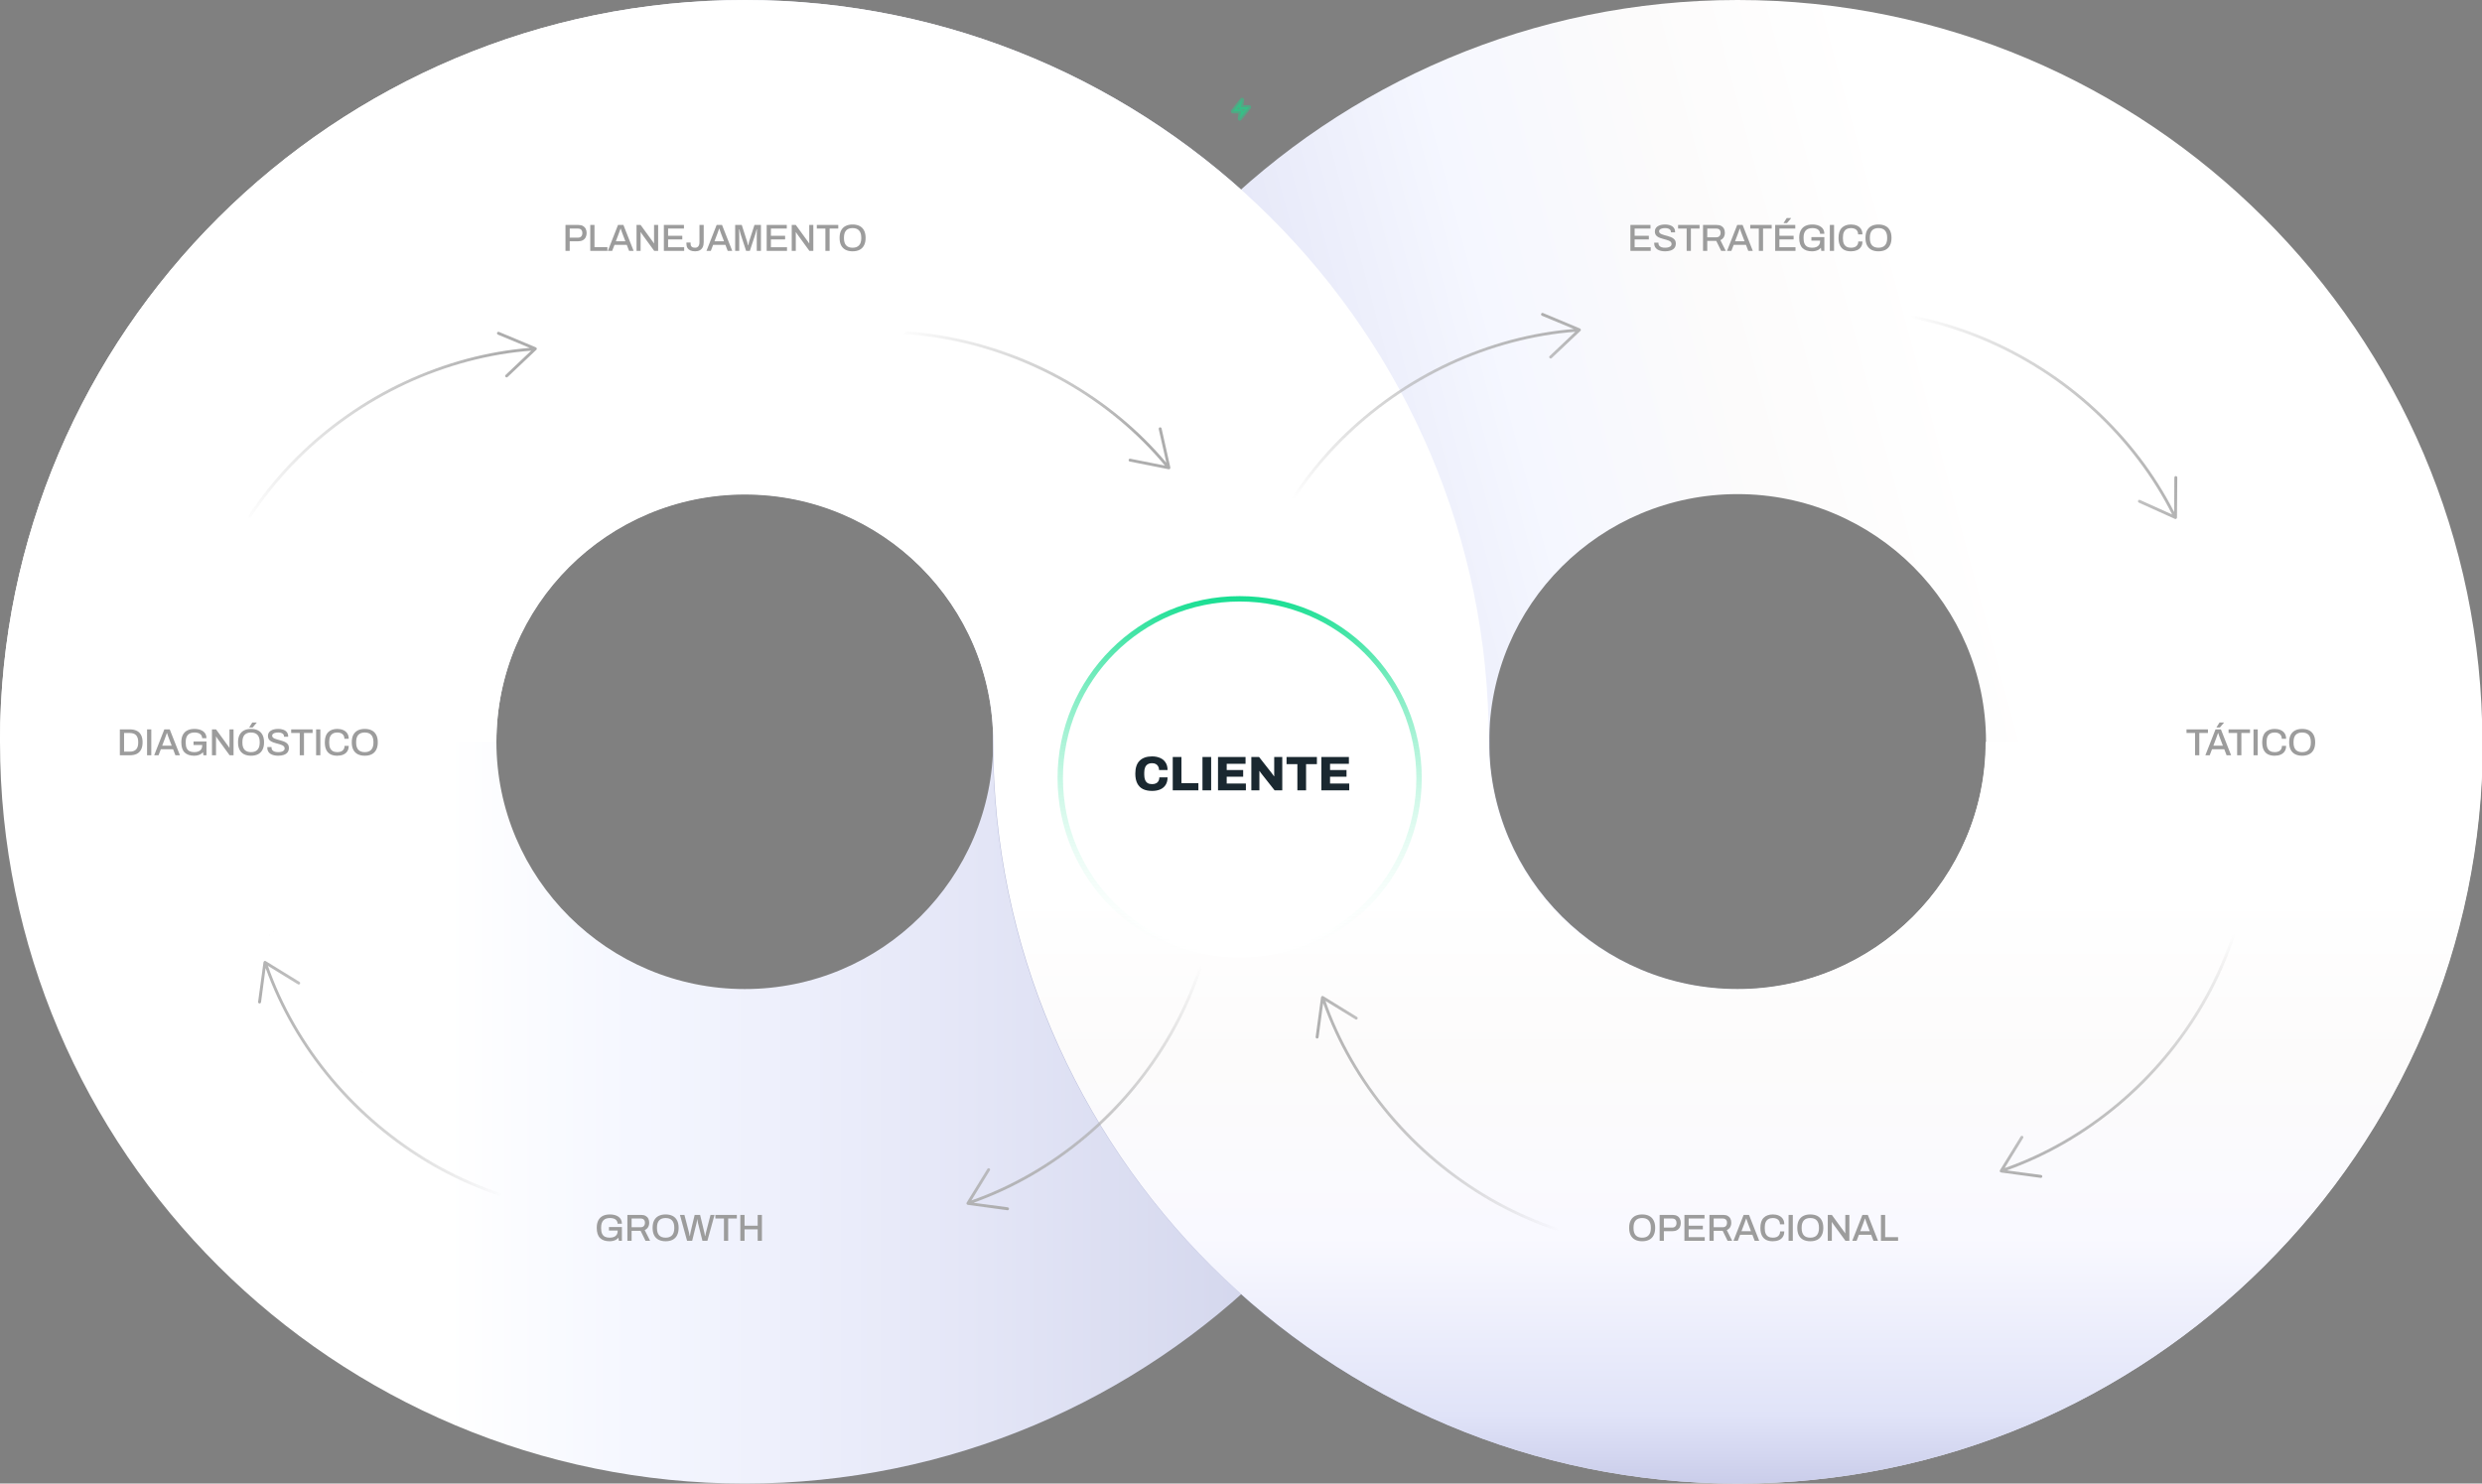
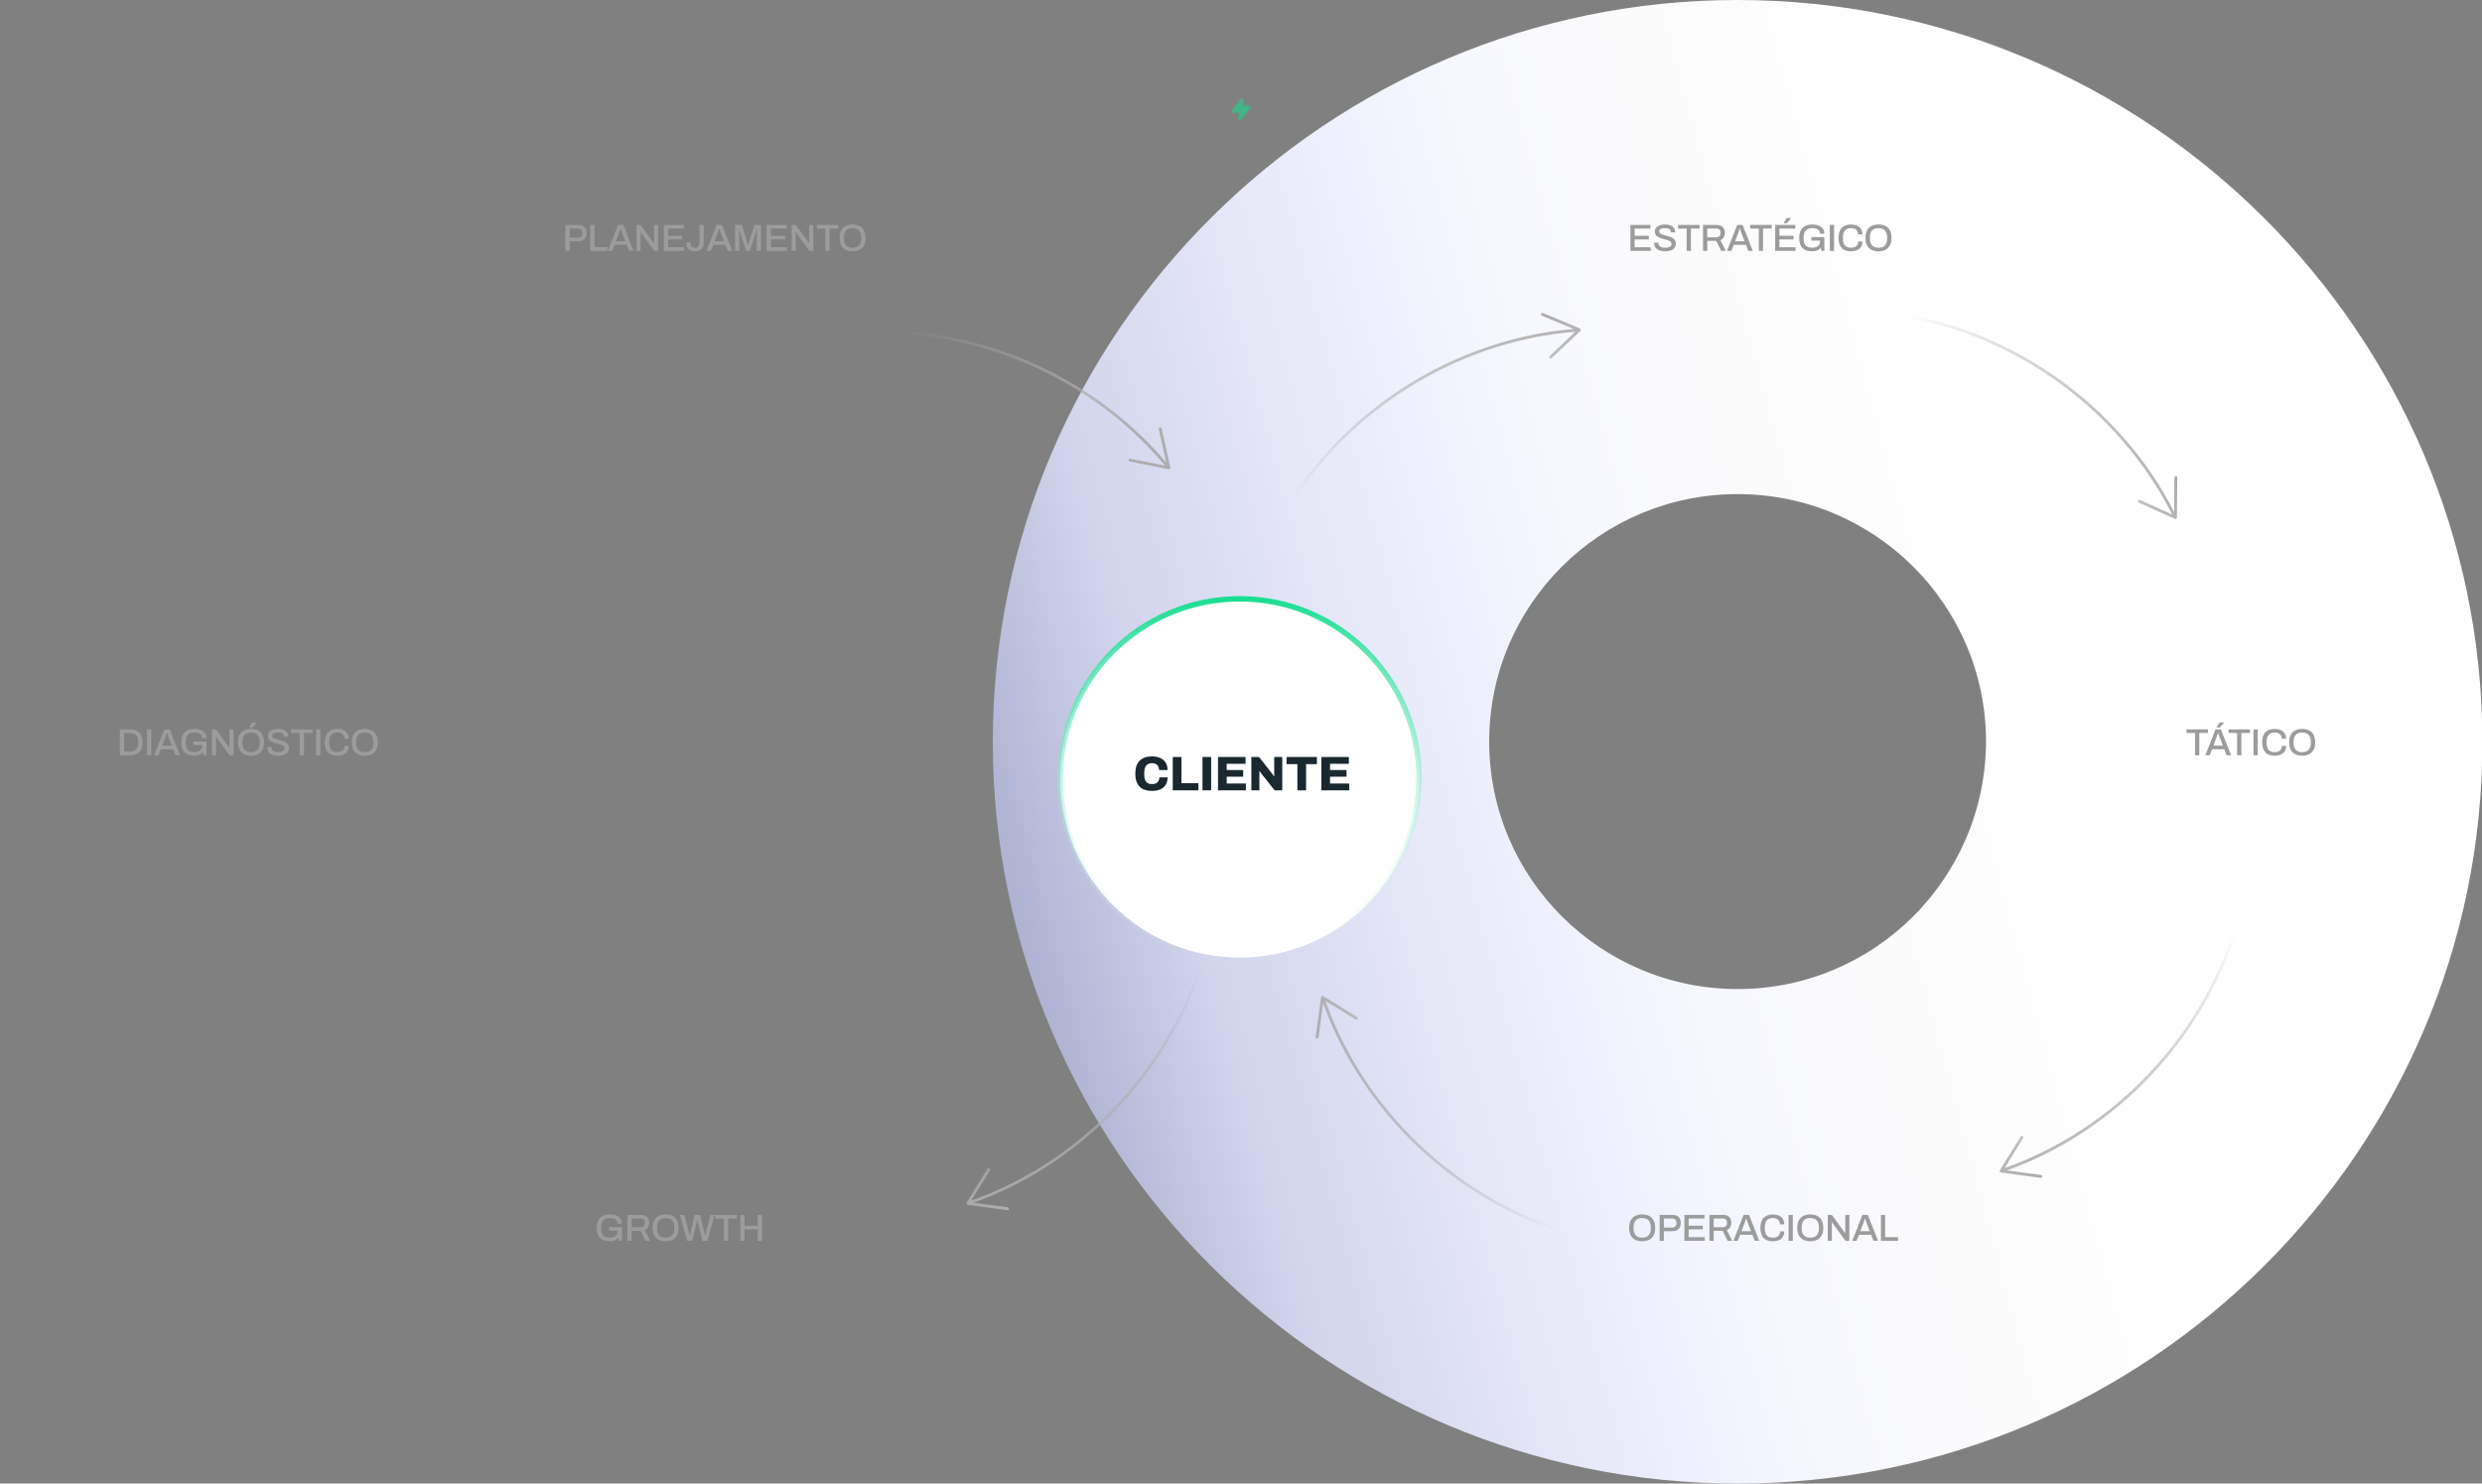
<svg xmlns="http://www.w3.org/2000/svg" width="920" height="550" viewBox="0 0 920 550" fill="none">
  <rect x="0" y="0" width="920" height="550" fill="#808080" stroke="none" />
  <g clip-path="url(#clip0_2602_280)">
-     <path d="M276.076 0C123.878 0 0 123.429 0 275.075C0 426.722 123.878 550 276.076 550C428.273 550 552.151 426.571 552.151 275.075C552 123.429 428.122 0 276.076 0ZM276.076 366.667C225.343 366.667 184 325.624 184 274.925C184 224.376 225.192 183.182 276.076 183.182C326.96 183.182 368.151 224.225 368.151 274.925C368.151 325.624 326.808 366.667 276.076 366.667Z" fill="url(#paint0_linear_2602_280)" />
    <path d="M644.076 0C491.878 0 368 123.429 368 275.075C368 426.722 491.878 550 644.076 550C796.273 550 920.151 426.571 920.151 275.075C920 123.429 796.122 0 644.076 0ZM644.076 366.667C593.343 366.667 552 325.624 552 274.925C552 224.225 593.192 183.182 644.076 183.182C694.96 183.182 736.151 224.376 736.151 274.925C736 325.624 694.808 366.667 644.076 366.667Z" fill="url(#paint1_linear_2602_280)" />
-     <path d="M736 275.075C736 325.624 694.808 366.818 643.924 366.818C593.04 366.818 551.849 325.775 551.849 275.075C552 123.429 428.122 0 276.076 0C124.03 0 0 123.429 0 275.075H184C184 224.527 225.192 183.333 276.076 183.333C326.96 183.333 368.151 224.376 368.151 275.075C368.151 426.722 492.03 550 644.227 550C796.425 550 920.303 426.571 920.303 275.075H736Z" fill="url(#paint2_linear_2602_280)" />
    <path d="M209.607 93V83.396H214.395C215.076 83.396 215.641 83.522 216.089 83.774C216.537 84.026 216.873 84.376 217.097 84.824C217.33 85.263 217.447 85.785 217.447 86.392C217.447 86.999 217.326 87.535 217.083 88.002C216.84 88.459 216.486 88.814 216.019 89.066C215.562 89.318 215.002 89.444 214.339 89.444H211.175V93H209.607ZM211.175 88.1H214.269C214.764 88.1 215.151 87.951 215.431 87.652C215.72 87.353 215.865 86.938 215.865 86.406C215.865 86.051 215.804 85.753 215.683 85.51C215.562 85.258 215.384 85.067 215.151 84.936C214.918 84.805 214.624 84.74 214.269 84.74H211.175V88.1ZM218.791 93V83.396H220.359V91.642H225.147V93H218.791ZM225.311 93L229.077 83.396H231.079L234.859 93H233.179L232.325 90.774H227.775L226.921 93H225.311ZM228.279 89.444H231.807L230.729 86.63C230.701 86.546 230.659 86.429 230.603 86.28C230.547 86.131 230.487 85.967 230.421 85.79C230.365 85.613 230.305 85.435 230.239 85.258C230.183 85.071 230.132 84.903 230.085 84.754H230.001C229.945 84.931 229.875 85.141 229.791 85.384C229.707 85.627 229.623 85.86 229.539 86.084C229.465 86.308 229.399 86.49 229.343 86.63L228.279 89.444ZM235.942 93V83.396H237.454L241.836 89.416C241.892 89.472 241.953 89.551 242.018 89.654C242.093 89.757 242.163 89.859 242.228 89.962C242.293 90.065 242.34 90.149 242.368 90.214H242.438C242.438 90.074 242.438 89.939 242.438 89.808C242.438 89.677 242.438 89.547 242.438 89.416V83.396H243.95V93H242.494L238.056 86.91C237.981 86.798 237.888 86.658 237.776 86.49C237.664 86.313 237.58 86.177 237.524 86.084H237.454C237.454 86.215 237.454 86.35 237.454 86.49C237.454 86.621 237.454 86.761 237.454 86.91V93H235.942ZM246.069 93V83.396H253.517V84.74H247.637V87.414H252.901V88.758H247.637V91.656H253.601V93H246.069ZM257.637 93.168C256.956 93.168 256.377 93.061 255.901 92.846C255.425 92.631 255.061 92.319 254.809 91.908C254.557 91.497 254.431 90.984 254.431 90.368V89.906H255.985V90.41C255.985 90.867 256.125 91.222 256.405 91.474C256.685 91.717 257.096 91.838 257.637 91.838C258.169 91.838 258.575 91.661 258.855 91.306C259.135 90.951 259.275 90.443 259.275 89.78V83.396H260.843V89.752C260.843 90.508 260.717 91.143 260.465 91.656C260.213 92.16 259.849 92.538 259.373 92.79C258.897 93.042 258.319 93.168 257.637 93.168ZM261.869 93L265.635 83.396H267.637L271.417 93H269.737L268.883 90.774H264.333L263.479 93H261.869ZM264.837 89.444H268.365L267.287 86.63C267.259 86.546 267.217 86.429 267.161 86.28C267.105 86.131 267.045 85.967 266.979 85.79C266.923 85.613 266.863 85.435 266.797 85.258C266.741 85.071 266.69 84.903 266.643 84.754H266.559C266.503 84.931 266.433 85.141 266.349 85.384C266.265 85.627 266.181 85.86 266.097 86.084C266.023 86.308 265.957 86.49 265.901 86.63L264.837 89.444ZM272.5 93V83.396H274.95L276.812 89.22C276.868 89.388 276.924 89.579 276.98 89.794C277.036 90.009 277.087 90.214 277.134 90.41C277.19 90.606 277.232 90.779 277.26 90.928H277.372C277.39 90.788 277.423 90.62 277.47 90.424C277.516 90.228 277.563 90.023 277.61 89.808C277.666 89.593 277.722 89.393 277.778 89.206L279.654 83.396H282.062V93H280.508V87.736C280.508 87.381 280.512 87.013 280.522 86.63C280.531 86.247 280.54 85.907 280.55 85.608C280.559 85.309 280.564 85.118 280.564 85.034H280.452C280.433 85.137 280.386 85.314 280.312 85.566C280.246 85.809 280.176 86.07 280.102 86.35C280.027 86.63 279.957 86.873 279.892 87.078L277.946 93H276.56L274.614 87.092C274.558 86.915 274.497 86.705 274.432 86.462C274.366 86.219 274.301 85.972 274.236 85.72C274.17 85.468 274.114 85.239 274.068 85.034H273.956C273.965 85.258 273.97 85.533 273.97 85.86C273.979 86.187 273.988 86.518 273.998 86.854C274.007 87.181 274.012 87.475 274.012 87.736V93H272.5ZM284.186 93V83.396H291.634V84.74H285.754V87.414H291.018V88.758H285.754V91.656H291.718V93H284.186ZM293.465 93V83.396H294.977L299.359 89.416C299.415 89.472 299.476 89.551 299.541 89.654C299.616 89.757 299.686 89.859 299.751 89.962C299.816 90.065 299.863 90.149 299.891 90.214H299.961C299.961 90.074 299.961 89.939 299.961 89.808C299.961 89.677 299.961 89.547 299.961 89.416V83.396H301.473V93H300.017L295.579 86.91C295.504 86.798 295.411 86.658 295.299 86.49C295.187 86.313 295.103 86.177 295.047 86.084H294.977C294.977 86.215 294.977 86.35 294.977 86.49C294.977 86.621 294.977 86.761 294.977 86.91V93H293.465ZM305.944 93V84.74H302.766V83.396H310.718V84.74H307.512V93H305.944ZM316.023 93.168C315.034 93.168 314.175 92.986 313.447 92.622C312.728 92.258 312.173 91.707 311.781 90.97C311.398 90.233 311.207 89.309 311.207 88.198C311.207 87.078 311.398 86.154 311.781 85.426C312.173 84.689 312.728 84.138 313.447 83.774C314.175 83.41 315.034 83.228 316.023 83.228C317.031 83.228 317.894 83.41 318.613 83.774C319.332 84.138 319.882 84.689 320.265 85.426C320.657 86.154 320.853 87.078 320.853 88.198C320.853 89.309 320.657 90.233 320.265 90.97C319.882 91.707 319.332 92.258 318.613 92.622C317.894 92.986 317.031 93.168 316.023 93.168ZM316.023 91.838C316.536 91.838 316.989 91.768 317.381 91.628C317.782 91.488 318.118 91.273 318.389 90.984C318.669 90.695 318.879 90.331 319.019 89.892C319.168 89.453 319.243 88.945 319.243 88.366V88.058C319.243 87.461 319.168 86.943 319.019 86.504C318.879 86.065 318.669 85.701 318.389 85.412C318.118 85.123 317.782 84.908 317.381 84.768C316.989 84.628 316.536 84.558 316.023 84.558C315.519 84.558 315.066 84.628 314.665 84.768C314.273 84.908 313.937 85.123 313.657 85.412C313.386 85.701 313.181 86.065 313.041 86.504C312.901 86.943 312.831 87.461 312.831 88.058V88.366C312.831 88.945 312.901 89.453 313.041 89.892C313.181 90.331 313.386 90.695 313.657 90.984C313.937 91.273 314.273 91.488 314.665 91.628C315.066 91.768 315.519 91.838 316.023 91.838Z" fill="#9C9C9C" />
    <path d="M44.425 280V270.396H48.136C49.125 270.396 49.969 270.569 50.669 270.914C51.37 271.25 51.906 271.773 52.279 272.482C52.662 273.182 52.853 274.087 52.853 275.198C52.853 276.299 52.662 277.205 52.279 277.914C51.906 278.623 51.37 279.151 50.669 279.496C49.969 279.832 49.125 280 48.136 280H44.425ZM45.993 278.656H48.121C48.616 278.656 49.055 278.591 49.438 278.46C49.83 278.329 50.156 278.129 50.417 277.858C50.688 277.587 50.889 277.247 51.02 276.836C51.16 276.416 51.23 275.921 51.23 275.352V275.058C51.23 274.479 51.16 273.985 51.02 273.574C50.889 273.154 50.688 272.809 50.417 272.538C50.156 272.267 49.83 272.067 49.438 271.936C49.055 271.805 48.616 271.74 48.121 271.74H45.993V278.656ZM54.512 280V270.396H56.08V280H54.512ZM57.15 280L60.916 270.396H62.917L66.698 280H65.017L64.163 277.774H59.614L58.76 280H57.15ZM60.117 276.444H63.645L62.568 273.63C62.539 273.546 62.498 273.429 62.441 273.28C62.386 273.131 62.325 272.967 62.26 272.79C62.203 272.613 62.143 272.435 62.078 272.258C62.022 272.071 61.97 271.903 61.923 271.754H61.84C61.783 271.931 61.714 272.141 61.63 272.384C61.545 272.627 61.462 272.86 61.377 273.084C61.303 273.308 61.237 273.49 61.181 273.63L60.117 276.444ZM71.942 280.168C70.421 280.168 69.25 279.767 68.428 278.964C67.617 278.161 67.21 276.906 67.21 275.198C67.21 274.078 67.402 273.154 67.784 272.426C68.167 271.689 68.722 271.138 69.451 270.774C70.178 270.41 71.065 270.228 72.111 270.228C72.736 270.228 73.314 270.298 73.847 270.438C74.388 270.578 74.859 270.793 75.26 271.082C75.671 271.362 75.984 271.717 76.198 272.146C76.422 272.575 76.534 273.084 76.534 273.672H74.939C74.939 273.308 74.864 272.995 74.715 272.734C74.575 272.463 74.374 272.239 74.112 272.062C73.861 271.885 73.562 271.759 73.216 271.684C72.88 271.6 72.521 271.558 72.138 271.558C71.606 271.558 71.13 271.628 70.71 271.768C70.3 271.908 69.954 272.123 69.674 272.412C69.394 272.701 69.184 273.065 69.044 273.504C68.904 273.943 68.835 274.461 68.835 275.058V275.352C68.835 276.173 68.951 276.841 69.184 277.354C69.427 277.867 69.782 278.245 70.249 278.488C70.725 278.721 71.303 278.838 71.984 278.838C72.629 278.838 73.17 278.745 73.609 278.558C74.047 278.371 74.383 278.096 74.617 277.732C74.85 277.359 74.966 276.897 74.966 276.346V276.206H71.733V274.904H76.534V280H75.4L75.246 278.852C74.985 279.16 74.686 279.412 74.35 279.608C74.014 279.795 73.646 279.935 73.245 280.028C72.853 280.121 72.418 280.168 71.942 280.168ZM78.563 280V270.396H80.075L84.457 276.416C84.513 276.472 84.574 276.551 84.639 276.654C84.714 276.757 84.784 276.859 84.849 276.962C84.915 277.065 84.961 277.149 84.989 277.214H85.059C85.059 277.074 85.059 276.939 85.059 276.808C85.059 276.677 85.059 276.547 85.059 276.416V270.396H86.571V280H85.115L80.677 273.91C80.603 273.798 80.509 273.658 80.397 273.49C80.285 273.313 80.201 273.177 80.145 273.084H80.075C80.075 273.215 80.075 273.35 80.075 273.49C80.075 273.621 80.075 273.761 80.075 273.91V280H78.563ZM93.045 280.168C92.055 280.168 91.197 279.986 90.469 279.622C89.75 279.258 89.195 278.707 88.803 277.97C88.42 277.233 88.229 276.309 88.229 275.198C88.229 274.078 88.42 273.154 88.803 272.426C89.195 271.689 89.75 271.138 90.469 270.774C91.197 270.41 92.055 270.228 93.045 270.228C94.053 270.228 94.916 270.41 95.635 270.774C96.353 271.138 96.904 271.689 97.287 272.426C97.679 273.154 97.875 274.078 97.875 275.198C97.875 276.309 97.679 277.233 97.287 277.97C96.904 278.707 96.353 279.258 95.635 279.622C94.916 279.986 94.053 280.168 93.045 280.168ZM93.045 278.838C93.558 278.838 94.011 278.768 94.403 278.628C94.804 278.488 95.14 278.273 95.411 277.984C95.691 277.695 95.901 277.331 96.041 276.892C96.19 276.453 96.265 275.945 96.265 275.366V275.058C96.265 274.461 96.19 273.943 96.041 273.504C95.901 273.065 95.691 272.701 95.411 272.412C95.14 272.123 94.804 271.908 94.403 271.768C94.011 271.628 93.558 271.558 93.045 271.558C92.541 271.558 92.088 271.628 91.687 271.768C91.295 271.908 90.959 272.123 90.679 272.412C90.408 272.701 90.203 273.065 90.063 273.504C89.923 273.943 89.853 274.461 89.853 275.058V275.366C89.853 275.945 89.923 276.453 90.063 276.892C90.203 277.331 90.408 277.695 90.679 277.984C90.959 278.273 91.295 278.488 91.687 278.628C92.088 278.768 92.541 278.838 93.045 278.838ZM92.345 269.696L93.521 267.848H95.159L95.173 267.89L93.647 269.696H92.345ZM103.085 280.168C102.562 280.168 102.058 280.112 101.573 280C101.087 279.897 100.658 279.729 100.285 279.496C99.912 279.253 99.618 278.95 99.403 278.586C99.188 278.213 99.081 277.769 99.081 277.256C99.081 277.2 99.081 277.149 99.081 277.102C99.09 277.046 99.095 276.999 99.095 276.962H100.663C100.663 276.99 100.658 277.032 100.649 277.088C100.649 277.144 100.649 277.191 100.649 277.228C100.649 277.573 100.751 277.867 100.957 278.11C101.162 278.353 101.447 278.535 101.811 278.656C102.184 278.777 102.609 278.838 103.085 278.838C103.346 278.838 103.598 278.824 103.841 278.796C104.083 278.759 104.303 278.707 104.499 278.642C104.704 278.567 104.881 278.479 105.031 278.376C105.18 278.264 105.297 278.133 105.381 277.984C105.465 277.835 105.507 277.662 105.507 277.466C105.507 277.167 105.418 276.92 105.241 276.724C105.073 276.528 104.839 276.365 104.541 276.234C104.251 276.103 103.92 275.987 103.547 275.884C103.183 275.781 102.805 275.679 102.413 275.576C102.021 275.473 101.638 275.352 101.265 275.212C100.901 275.072 100.569 274.904 100.271 274.708C99.981 274.503 99.748 274.251 99.571 273.952C99.403 273.644 99.319 273.271 99.319 272.832C99.319 272.412 99.407 272.039 99.585 271.712C99.762 271.385 100.019 271.115 100.355 270.9C100.691 270.676 101.092 270.508 101.559 270.396C102.025 270.284 102.553 270.228 103.141 270.228C103.645 270.228 104.121 270.284 104.569 270.396C105.017 270.499 105.409 270.662 105.745 270.886C106.081 271.11 106.342 271.395 106.529 271.74C106.725 272.085 106.823 272.496 106.823 272.972V273.14H105.269V272.958C105.269 272.659 105.18 272.407 105.003 272.202C104.825 271.997 104.578 271.838 104.261 271.726C103.943 271.614 103.575 271.558 103.155 271.558C102.66 271.558 102.245 271.609 101.909 271.712C101.573 271.805 101.316 271.941 101.139 272.118C100.971 272.286 100.887 272.491 100.887 272.734C100.887 273.005 100.975 273.229 101.153 273.406C101.33 273.574 101.563 273.719 101.853 273.84C102.151 273.961 102.483 274.073 102.847 274.176C103.22 274.269 103.598 274.372 103.981 274.484C104.373 274.587 104.751 274.708 105.115 274.848C105.488 274.988 105.819 275.161 106.109 275.366C106.407 275.571 106.645 275.828 106.823 276.136C107 276.435 107.089 276.803 107.089 277.242C107.089 277.933 106.916 278.497 106.571 278.936C106.225 279.365 105.749 279.678 105.143 279.874C104.545 280.07 103.859 280.168 103.085 280.168ZM111.106 280V271.74H107.928V270.396H115.88V271.74H112.674V280H111.106ZM117.172 280V270.396H118.74V280H117.172ZM125.018 280.168C124.038 280.168 123.202 279.995 122.512 279.65C121.83 279.295 121.308 278.749 120.944 278.012C120.58 277.275 120.398 276.337 120.398 275.198C120.398 273.518 120.804 272.272 121.616 271.46C122.437 270.639 123.576 270.228 125.032 270.228C125.834 270.228 126.553 270.363 127.188 270.634C127.832 270.905 128.336 271.311 128.7 271.852C129.073 272.384 129.26 273.065 129.26 273.896H127.664C127.664 273.383 127.556 272.953 127.342 272.608C127.127 272.263 126.819 272.001 126.418 271.824C126.026 271.647 125.568 271.558 125.046 271.558C124.392 271.558 123.837 271.689 123.38 271.95C122.932 272.202 122.591 272.585 122.358 273.098C122.134 273.611 122.022 274.265 122.022 275.058V275.366C122.022 276.159 122.134 276.813 122.358 277.326C122.591 277.839 122.932 278.222 123.38 278.474C123.828 278.717 124.383 278.838 125.046 278.838C125.587 278.838 126.058 278.754 126.46 278.586C126.861 278.409 127.169 278.147 127.384 277.802C127.608 277.457 127.72 277.027 127.72 276.514H129.26C129.26 277.345 129.073 278.031 128.7 278.572C128.336 279.113 127.832 279.515 127.188 279.776C126.553 280.037 125.83 280.168 125.018 280.168ZM135.204 280.168C134.215 280.168 133.356 279.986 132.628 279.622C131.91 279.258 131.354 278.707 130.962 277.97C130.58 277.233 130.388 276.309 130.388 275.198C130.388 274.078 130.58 273.154 130.962 272.426C131.354 271.689 131.91 271.138 132.628 270.774C133.356 270.41 134.215 270.228 135.204 270.228C136.212 270.228 137.076 270.41 137.794 270.774C138.513 271.138 139.064 271.689 139.446 272.426C139.838 273.154 140.034 274.078 140.034 275.198C140.034 276.309 139.838 277.233 139.446 277.97C139.064 278.707 138.513 279.258 137.794 279.622C137.076 279.986 136.212 280.168 135.204 280.168ZM135.204 278.838C135.718 278.838 136.17 278.768 136.562 278.628C136.964 278.488 137.3 278.273 137.57 277.984C137.85 277.695 138.06 277.331 138.2 276.892C138.35 276.453 138.424 275.945 138.424 275.366V275.058C138.424 274.461 138.35 273.943 138.2 273.504C138.06 273.065 137.85 272.701 137.57 272.412C137.3 272.123 136.964 271.908 136.562 271.768C136.17 271.628 135.718 271.558 135.204 271.558C134.7 271.558 134.248 271.628 133.846 271.768C133.454 271.908 133.118 272.123 132.838 272.412C132.568 272.701 132.362 273.065 132.222 273.504C132.082 273.943 132.012 274.461 132.012 275.058V275.366C132.012 275.945 132.082 276.453 132.222 276.892C132.362 277.331 132.568 277.695 132.838 277.984C133.118 278.273 133.454 278.488 133.846 278.628C134.248 278.768 134.7 278.838 135.204 278.838Z" fill="#9C9C9C" />
    <circle cx="459.5" cy="288.5" r="66.5" fill="white" stroke="url(#paint3_linear_2602_280)" stroke-width="2" />
    <path d="M427.052 293.216C425.72 293.216 424.586 292.988 423.65 292.532C422.726 292.064 422.024 291.356 421.544 290.408C421.064 289.46 420.824 288.26 420.824 286.808C420.824 284.672 421.358 283.076 422.426 282.02C423.506 280.952 425.048 280.418 427.052 280.418C428.168 280.418 429.158 280.61 430.022 280.994C430.886 281.366 431.558 281.93 432.038 282.686C432.53 283.43 432.776 284.36 432.776 285.476H429.626C429.626 284.948 429.518 284.498 429.302 284.126C429.098 283.742 428.804 283.448 428.42 283.244C428.048 283.04 427.592 282.938 427.052 282.938C426.38 282.938 425.828 283.076 425.396 283.352C424.964 283.628 424.646 284.024 424.442 284.54C424.238 285.056 424.136 285.68 424.136 286.412V287.222C424.136 287.954 424.238 288.584 424.442 289.112C424.646 289.628 424.958 290.024 425.378 290.3C425.81 290.564 426.362 290.696 427.034 290.696C427.61 290.696 428.096 290.6 428.492 290.408C428.9 290.216 429.206 289.934 429.41 289.562C429.626 289.178 429.734 288.722 429.734 288.194H432.776C432.776 289.31 432.536 290.24 432.056 290.984C431.588 291.728 430.922 292.286 430.058 292.658C429.206 293.03 428.204 293.216 427.052 293.216ZM434.701 293V280.634H437.923V290.354H444.205V293H434.701ZM445.718 293V280.634H448.94V293H445.718ZM451.48 293V280.634H461.686V283.154H454.702V285.476H460.804V287.942H454.702V290.48H461.812V293H451.48ZM463.832 293V280.634H466.694L471.194 286.376C471.278 286.472 471.386 286.61 471.518 286.79C471.662 286.97 471.8 287.156 471.932 287.348C472.064 287.528 472.16 287.672 472.22 287.78L472.31 287.762C472.31 287.498 472.31 287.246 472.31 287.006C472.31 286.754 472.31 286.544 472.31 286.376V280.634H475.298V293H472.454L467.684 286.952C467.528 286.76 467.378 286.562 467.234 286.358C467.102 286.154 466.994 285.986 466.91 285.854L466.82 285.872C466.82 286.064 466.82 286.262 466.82 286.466C466.82 286.658 466.82 286.82 466.82 286.952V293H463.832ZM480.898 293V283.28H476.884V280.634H488.134V283.28H484.12V293H480.898ZM489.786 293V280.634H499.992V283.154H493.008V285.476H499.11V287.942H493.008V290.48H500.118V293H489.786Z" fill="#1A2830" />
    <path d="M608.694 460.168C607.704 460.168 606.846 459.986 606.118 459.622C605.399 459.258 604.844 458.707 604.452 457.97C604.069 457.233 603.878 456.309 603.878 455.198C603.878 454.078 604.069 453.154 604.452 452.426C604.844 451.689 605.399 451.138 606.118 450.774C606.846 450.41 607.704 450.228 608.694 450.228C609.702 450.228 610.565 450.41 611.284 450.774C612.002 451.138 612.553 451.689 612.936 452.426C613.328 453.154 613.524 454.078 613.524 455.198C613.524 456.309 613.328 457.233 612.936 457.97C612.553 458.707 612.002 459.258 611.284 459.622C610.565 459.986 609.702 460.168 608.694 460.168ZM608.694 458.838C609.207 458.838 609.66 458.768 610.052 458.628C610.453 458.488 610.789 458.273 611.06 457.984C611.34 457.695 611.55 457.331 611.69 456.892C611.839 456.453 611.914 455.945 611.914 455.366V455.058C611.914 454.461 611.839 453.943 611.69 453.504C611.55 453.065 611.34 452.701 611.06 452.412C610.789 452.123 610.453 451.908 610.052 451.768C609.66 451.628 609.207 451.558 608.694 451.558C608.19 451.558 607.737 451.628 607.336 451.768C606.944 451.908 606.608 452.123 606.328 452.412C606.057 452.701 605.852 453.065 605.712 453.504C605.572 453.943 605.502 454.461 605.502 455.058V455.366C605.502 455.945 605.572 456.453 605.712 456.892C605.852 457.331 606.057 457.695 606.328 457.984C606.608 458.273 606.944 458.488 607.336 458.628C607.737 458.768 608.19 458.838 608.694 458.838ZM615.178 460V450.396H619.966C620.647 450.396 621.212 450.522 621.66 450.774C622.108 451.026 622.444 451.376 622.668 451.824C622.901 452.263 623.018 452.785 623.018 453.392C623.018 453.999 622.896 454.535 622.654 455.002C622.411 455.459 622.056 455.814 621.59 456.066C621.132 456.318 620.572 456.444 619.91 456.444H616.746V460H615.178ZM616.746 455.1H619.84C620.334 455.1 620.722 454.951 621.002 454.652C621.291 454.353 621.436 453.938 621.436 453.406C621.436 453.051 621.375 452.753 621.254 452.51C621.132 452.258 620.955 452.067 620.722 451.936C620.488 451.805 620.194 451.74 619.84 451.74H616.746V455.1ZM624.362 460V450.396H631.81V451.74H625.93V454.414H631.194V455.758H625.93V458.656H631.894V460H624.362ZM633.641 460V450.396H638.695C639.377 450.396 639.941 450.517 640.389 450.76C640.837 451.003 641.173 451.343 641.397 451.782C641.621 452.211 641.733 452.715 641.733 453.294C641.733 453.938 641.589 454.498 641.299 454.974C641.01 455.45 640.599 455.8 640.067 456.024L642.069 460H640.361L638.541 456.29H635.209V460H633.641ZM635.209 454.974H638.569C639.073 454.974 639.461 454.825 639.731 454.526C640.011 454.227 640.151 453.812 640.151 453.28C640.151 452.953 640.091 452.678 639.969 452.454C639.848 452.221 639.671 452.043 639.437 451.922C639.204 451.801 638.915 451.74 638.569 451.74H635.209V454.974ZM642.541 460L646.307 450.396H648.309L652.089 460H650.409L649.555 457.774H645.005L644.151 460H642.541ZM645.509 456.444H649.037L647.959 453.63C647.931 453.546 647.889 453.429 647.833 453.28C647.777 453.131 647.716 452.967 647.651 452.79C647.595 452.613 647.534 452.435 647.469 452.258C647.413 452.071 647.361 451.903 647.315 451.754H647.231C647.175 451.931 647.105 452.141 647.021 452.384C646.937 452.627 646.853 452.86 646.769 453.084C646.694 453.308 646.629 453.49 646.573 453.63L645.509 456.444ZM657.138 460.168C656.158 460.168 655.322 459.995 654.632 459.65C653.95 459.295 653.428 458.749 653.064 458.012C652.7 457.275 652.518 456.337 652.518 455.198C652.518 453.518 652.924 452.272 653.736 451.46C654.557 450.639 655.696 450.228 657.152 450.228C657.954 450.228 658.673 450.363 659.308 450.634C659.952 450.905 660.456 451.311 660.82 451.852C661.193 452.384 661.38 453.065 661.38 453.896H659.784C659.784 453.383 659.676 452.953 659.462 452.608C659.247 452.263 658.939 452.001 658.538 451.824C658.146 451.647 657.688 451.558 657.166 451.558C656.512 451.558 655.957 451.689 655.5 451.95C655.052 452.202 654.711 452.585 654.478 453.098C654.254 453.611 654.142 454.265 654.142 455.058V455.366C654.142 456.159 654.254 456.813 654.478 457.326C654.711 457.839 655.052 458.222 655.5 458.474C655.948 458.717 656.503 458.838 657.166 458.838C657.707 458.838 658.178 458.754 658.58 458.586C658.981 458.409 659.289 458.147 659.504 457.802C659.728 457.457 659.84 457.027 659.84 456.514H661.38C661.38 457.345 661.193 458.031 660.82 458.572C660.456 459.113 659.952 459.515 659.308 459.776C658.673 460.037 657.95 460.168 657.138 460.168ZM662.97 460V450.396H664.538V460H662.97ZM671.012 460.168C670.023 460.168 669.164 459.986 668.436 459.622C667.717 459.258 667.162 458.707 666.77 457.97C666.387 457.233 666.196 456.309 666.196 455.198C666.196 454.078 666.387 453.154 666.77 452.426C667.162 451.689 667.717 451.138 668.436 450.774C669.164 450.41 670.023 450.228 671.012 450.228C672.02 450.228 672.883 450.41 673.602 450.774C674.321 451.138 674.871 451.689 675.254 452.426C675.646 453.154 675.842 454.078 675.842 455.198C675.842 456.309 675.646 457.233 675.254 457.97C674.871 458.707 674.321 459.258 673.602 459.622C672.883 459.986 672.02 460.168 671.012 460.168ZM671.012 458.838C671.525 458.838 671.978 458.768 672.37 458.628C672.771 458.488 673.107 458.273 673.378 457.984C673.658 457.695 673.868 457.331 674.008 456.892C674.157 456.453 674.232 455.945 674.232 455.366V455.058C674.232 454.461 674.157 453.943 674.008 453.504C673.868 453.065 673.658 452.701 673.378 452.412C673.107 452.123 672.771 451.908 672.37 451.768C671.978 451.628 671.525 451.558 671.012 451.558C670.508 451.558 670.055 451.628 669.654 451.768C669.262 451.908 668.926 452.123 668.646 452.412C668.375 452.701 668.17 453.065 668.03 453.504C667.89 453.943 667.82 454.461 667.82 455.058V455.366C667.82 455.945 667.89 456.453 668.03 456.892C668.17 457.331 668.375 457.695 668.646 457.984C668.926 458.273 669.262 458.488 669.654 458.628C670.055 458.768 670.508 458.838 671.012 458.838ZM677.496 460V450.396H679.008L683.39 456.416C683.446 456.472 683.507 456.551 683.572 456.654C683.647 456.757 683.717 456.859 683.782 456.962C683.848 457.065 683.894 457.149 683.922 457.214H683.992C683.992 457.074 683.992 456.939 683.992 456.808C683.992 456.677 683.992 456.547 683.992 456.416V450.396H685.504V460H684.048L679.61 453.91C679.536 453.798 679.442 453.658 679.33 453.49C679.218 453.313 679.134 453.177 679.078 453.084H679.008C679.008 453.215 679.008 453.35 679.008 453.49C679.008 453.621 679.008 453.761 679.008 453.91V460H677.496ZM686.573 460L690.339 450.396H692.341L696.121 460H694.441L693.587 457.774H689.037L688.183 460H686.573ZM689.541 456.444H693.069L691.991 453.63C691.963 453.546 691.921 453.429 691.865 453.28C691.809 453.131 691.749 452.967 691.683 452.79C691.627 452.613 691.567 452.435 691.501 452.258C691.445 452.071 691.394 451.903 691.347 451.754H691.263C691.207 451.931 691.137 452.141 691.053 452.384C690.969 452.627 690.885 452.86 690.801 453.084C690.727 453.308 690.661 453.49 690.605 453.63L689.541 456.444ZM697.204 460V450.396H698.772V458.642H703.56V460H697.204Z" fill="#9C9C9C" />
    <path d="M604.338 93V83.396H611.786V84.74H605.906V87.414H611.17V88.758H605.906V91.656H611.87V93H604.338ZM617.173 93.168C616.651 93.168 616.147 93.112 615.661 93C615.176 92.897 614.747 92.729 614.373 92.496C614 92.253 613.706 91.95 613.491 91.586C613.277 91.213 613.169 90.769 613.169 90.256C613.169 90.2 613.169 90.149 613.169 90.102C613.179 90.046 613.183 89.999 613.183 89.962H614.751C614.751 89.99 614.747 90.032 614.737 90.088C614.737 90.144 614.737 90.191 614.737 90.228C614.737 90.573 614.84 90.867 615.045 91.11C615.251 91.353 615.535 91.535 615.899 91.656C616.273 91.777 616.697 91.838 617.173 91.838C617.435 91.838 617.687 91.824 617.929 91.796C618.172 91.759 618.391 91.707 618.587 91.642C618.793 91.567 618.97 91.479 619.119 91.376C619.269 91.264 619.385 91.133 619.469 90.984C619.553 90.835 619.595 90.662 619.595 90.466C619.595 90.167 619.507 89.92 619.329 89.724C619.161 89.528 618.928 89.365 618.629 89.234C618.34 89.103 618.009 88.987 617.635 88.884C617.271 88.781 616.893 88.679 616.501 88.576C616.109 88.473 615.727 88.352 615.353 88.212C614.989 88.072 614.658 87.904 614.359 87.708C614.07 87.503 613.837 87.251 613.659 86.952C613.491 86.644 613.407 86.271 613.407 85.832C613.407 85.412 613.496 85.039 613.673 84.712C613.851 84.385 614.107 84.115 614.443 83.9C614.779 83.676 615.181 83.508 615.647 83.396C616.114 83.284 616.641 83.228 617.229 83.228C617.733 83.228 618.209 83.284 618.657 83.396C619.105 83.499 619.497 83.662 619.833 83.886C620.169 84.11 620.431 84.395 620.617 84.74C620.813 85.085 620.911 85.496 620.911 85.972V86.14H619.357V85.958C619.357 85.659 619.269 85.407 619.091 85.202C618.914 84.997 618.667 84.838 618.349 84.726C618.032 84.614 617.663 84.558 617.243 84.558C616.749 84.558 616.333 84.609 615.997 84.712C615.661 84.805 615.405 84.941 615.227 85.118C615.059 85.286 614.975 85.491 614.975 85.734C614.975 86.005 615.064 86.229 615.241 86.406C615.419 86.574 615.652 86.719 615.941 86.84C616.24 86.961 616.571 87.073 616.935 87.176C617.309 87.269 617.687 87.372 618.069 87.484C618.461 87.587 618.839 87.708 619.203 87.848C619.577 87.988 619.908 88.161 620.197 88.366C620.496 88.571 620.734 88.828 620.911 89.136C621.089 89.435 621.177 89.803 621.177 90.242C621.177 90.933 621.005 91.497 620.659 91.936C620.314 92.365 619.838 92.678 619.231 92.874C618.634 93.07 617.948 93.168 617.173 93.168ZM625.194 93V84.74H622.016V83.396H629.968V84.74H626.762V93H625.194ZM631.26 93V83.396H636.314C636.996 83.396 637.56 83.517 638.008 83.76C638.456 84.003 638.792 84.343 639.016 84.782C639.24 85.211 639.352 85.715 639.352 86.294C639.352 86.938 639.208 87.498 638.918 87.974C638.629 88.45 638.218 88.8 637.686 89.024L639.688 93H637.98L636.16 89.29H632.828V93H631.26ZM632.828 87.974H636.188C636.692 87.974 637.08 87.825 637.35 87.526C637.63 87.227 637.77 86.812 637.77 86.28C637.77 85.953 637.71 85.678 637.588 85.454C637.467 85.221 637.29 85.043 637.056 84.922C636.823 84.801 636.534 84.74 636.188 84.74H632.828V87.974ZM640.16 93L643.926 83.396H645.928L649.708 93H648.028L647.174 90.774H642.624L641.77 93H640.16ZM643.128 89.444H646.656L645.578 86.63C645.55 86.546 645.508 86.429 645.452 86.28C645.396 86.131 645.335 85.967 645.27 85.79C645.214 85.613 645.153 85.435 645.088 85.258C645.032 85.071 644.981 84.903 644.934 84.754H644.85C644.794 84.931 644.724 85.141 644.64 85.384C644.556 85.627 644.472 85.86 644.388 86.084C644.313 86.308 644.248 86.49 644.192 86.63L643.128 89.444ZM651.939 93V84.74H648.761V83.396H656.713V84.74H653.507V93H651.939ZM658.005 93V83.396H665.453V84.74H659.573V87.414H664.837V88.758H659.573V91.656H665.537V93H658.005ZM661.099 82.696L662.275 80.848H663.913V80.89L662.387 82.696H661.099ZM671.639 93.168C670.118 93.168 668.946 92.767 668.125 91.964C667.313 91.161 666.907 89.906 666.907 88.198C666.907 87.078 667.098 86.154 667.481 85.426C667.864 84.689 668.419 84.138 669.147 83.774C669.875 83.41 670.762 83.228 671.807 83.228C672.432 83.228 673.011 83.298 673.543 83.438C674.084 83.578 674.556 83.793 674.957 84.082C675.368 84.362 675.68 84.717 675.895 85.146C676.119 85.575 676.231 86.084 676.231 86.672H674.635C674.635 86.308 674.56 85.995 674.411 85.734C674.271 85.463 674.07 85.239 673.809 85.062C673.557 84.885 673.258 84.759 672.913 84.684C672.577 84.6 672.218 84.558 671.835 84.558C671.303 84.558 670.827 84.628 670.407 84.768C669.996 84.908 669.651 85.123 669.371 85.412C669.091 85.701 668.881 86.065 668.741 86.504C668.601 86.943 668.531 87.461 668.531 88.058V88.352C668.531 89.173 668.648 89.841 668.881 90.354C669.124 90.867 669.478 91.245 669.945 91.488C670.421 91.721 671 91.838 671.681 91.838C672.325 91.838 672.866 91.745 673.305 91.558C673.744 91.371 674.08 91.096 674.313 90.732C674.546 90.359 674.663 89.897 674.663 89.346V89.206H671.429V87.904H676.231V93H675.097L674.943 91.852C674.682 92.16 674.383 92.412 674.047 92.608C673.711 92.795 673.342 92.935 672.941 93.028C672.549 93.121 672.115 93.168 671.639 93.168ZM678.26 93V83.396H679.828V93H678.26ZM686.106 93.168C685.126 93.168 684.29 92.995 683.6 92.65C682.918 92.295 682.396 91.749 682.032 91.012C681.668 90.275 681.486 89.337 681.486 88.198C681.486 86.518 681.892 85.272 682.704 84.46C683.525 83.639 684.664 83.228 686.12 83.228C686.922 83.228 687.641 83.363 688.276 83.634C688.92 83.905 689.424 84.311 689.788 84.852C690.161 85.384 690.348 86.065 690.348 86.896H688.752C688.752 86.383 688.644 85.953 688.43 85.608C688.215 85.263 687.907 85.001 687.506 84.824C687.114 84.647 686.656 84.558 686.134 84.558C685.48 84.558 684.925 84.689 684.468 84.95C684.02 85.202 683.679 85.585 683.446 86.098C683.222 86.611 683.11 87.265 683.11 88.058V88.366C683.11 89.159 683.222 89.813 683.446 90.326C683.679 90.839 684.02 91.222 684.468 91.474C684.916 91.717 685.471 91.838 686.134 91.838C686.675 91.838 687.146 91.754 687.548 91.586C687.949 91.409 688.257 91.147 688.472 90.802C688.696 90.457 688.808 90.027 688.808 89.514H690.348C690.348 90.345 690.161 91.031 689.788 91.572C689.424 92.113 688.92 92.515 688.276 92.776C687.641 93.037 686.918 93.168 686.106 93.168ZM696.292 93.168C695.303 93.168 694.444 92.986 693.716 92.622C692.998 92.258 692.442 91.707 692.05 90.97C691.668 90.233 691.476 89.309 691.476 88.198C691.476 87.078 691.668 86.154 692.05 85.426C692.442 84.689 692.998 84.138 693.716 83.774C694.444 83.41 695.303 83.228 696.292 83.228C697.3 83.228 698.164 83.41 698.882 83.774C699.601 84.138 700.152 84.689 700.534 85.426C700.926 86.154 701.122 87.078 701.122 88.198C701.122 89.309 700.926 90.233 700.534 90.97C700.152 91.707 699.601 92.258 698.882 92.622C698.164 92.986 697.3 93.168 696.292 93.168ZM696.292 91.838C696.806 91.838 697.258 91.768 697.65 91.628C698.052 91.488 698.388 91.273 698.658 90.984C698.938 90.695 699.148 90.331 699.288 89.892C699.438 89.453 699.512 88.945 699.512 88.366V88.058C699.512 87.461 699.438 86.943 699.288 86.504C699.148 86.065 698.938 85.701 698.658 85.412C698.388 85.123 698.052 84.908 697.65 84.768C697.258 84.628 696.806 84.558 696.292 84.558C695.788 84.558 695.336 84.628 694.934 84.768C694.542 84.908 694.206 85.123 693.926 85.412C693.656 85.701 693.45 86.065 693.31 86.504C693.17 86.943 693.1 87.461 693.1 88.058V88.366C693.1 88.945 693.17 89.453 693.31 89.892C693.45 90.331 693.656 90.695 693.926 90.984C694.206 91.273 694.542 91.488 694.934 91.628C695.336 91.768 695.788 91.838 696.292 91.838Z" fill="#9C9C9C" />
    <path d="M813.645 280V271.74H810.467V270.396H818.419V271.74H815.213V280H813.645ZM817.459 280L821.225 270.396H823.227L827.007 280H825.327L824.473 277.774H819.923L819.069 280H817.459ZM820.427 276.444H823.955L822.877 273.63C822.849 273.546 822.807 273.429 822.751 273.28C822.695 273.131 822.634 272.967 822.569 272.79C822.513 272.613 822.452 272.435 822.387 272.258C822.331 272.071 822.279 271.903 822.233 271.754H822.149C822.093 271.931 822.023 272.141 821.939 272.384C821.855 272.627 821.771 272.86 821.687 273.084C821.612 273.308 821.547 273.49 821.491 273.63L820.427 276.444ZM821.547 269.696L822.723 267.848H824.361L824.375 267.89L822.849 269.696H821.547ZM829.238 280V271.74H826.06V270.396H834.012V271.74H830.806V280H829.238ZM835.304 280V270.396H836.872V280H835.304ZM843.15 280.168C842.17 280.168 841.335 279.995 840.644 279.65C839.963 279.295 839.44 278.749 839.076 278.012C838.712 277.275 838.53 276.337 838.53 275.198C838.53 273.518 838.936 272.272 839.748 271.46C840.569 270.639 841.708 270.228 843.164 270.228C843.967 270.228 844.685 270.363 845.32 270.634C845.964 270.905 846.468 271.311 846.832 271.852C847.205 272.384 847.392 273.065 847.392 273.896H845.796C845.796 273.383 845.689 272.953 845.474 272.608C845.259 272.263 844.951 272.001 844.55 271.824C844.158 271.647 843.701 271.558 843.178 271.558C842.525 271.558 841.969 271.689 841.512 271.95C841.064 272.202 840.723 272.585 840.49 273.098C840.266 273.611 840.154 274.265 840.154 275.058V275.366C840.154 276.159 840.266 276.813 840.49 277.326C840.723 277.839 841.064 278.222 841.512 278.474C841.96 278.717 842.515 278.838 843.178 278.838C843.719 278.838 844.191 278.754 844.592 278.586C844.993 278.409 845.301 278.147 845.516 277.802C845.74 277.457 845.852 277.027 845.852 276.514H847.392C847.392 277.345 847.205 278.031 846.832 278.572C846.468 279.113 845.964 279.515 845.32 279.776C844.685 280.037 843.962 280.168 843.15 280.168ZM853.336 280.168C852.347 280.168 851.488 279.986 850.76 279.622C850.042 279.258 849.486 278.707 849.094 277.97C848.712 277.233 848.52 276.309 848.52 275.198C848.52 274.078 848.712 273.154 849.094 272.426C849.486 271.689 850.042 271.138 850.76 270.774C851.488 270.41 852.347 270.228 853.336 270.228C854.344 270.228 855.208 270.41 855.926 270.774C856.645 271.138 857.196 271.689 857.578 272.426C857.97 273.154 858.166 274.078 858.166 275.198C858.166 276.309 857.97 277.233 857.578 277.97C857.196 278.707 856.645 279.258 855.926 279.622C855.208 279.986 854.344 280.168 853.336 280.168ZM853.336 278.838C853.85 278.838 854.302 278.768 854.694 278.628C855.096 278.488 855.432 278.273 855.702 277.984C855.982 277.695 856.192 277.331 856.332 276.892C856.482 276.453 856.556 275.945 856.556 275.366V275.058C856.556 274.461 856.482 273.943 856.332 273.504C856.192 273.065 855.982 272.701 855.702 272.412C855.432 272.123 855.096 271.908 854.694 271.768C854.302 271.628 853.85 271.558 853.336 271.558C852.832 271.558 852.38 271.628 851.978 271.768C851.586 271.908 851.25 272.123 850.97 272.412C850.7 272.701 850.494 273.065 850.354 273.504C850.214 273.943 850.144 274.461 850.144 275.058V275.366C850.144 275.945 850.214 276.453 850.354 276.892C850.494 277.331 850.7 277.695 850.97 277.984C851.25 278.273 851.586 278.488 851.978 278.628C852.38 278.768 852.832 278.838 853.336 278.838Z" fill="#9C9C9C" />
    <path d="M134.291 397.632C134.152 397.513 133.797 397.384 133.494 397.226C133.715 397.365 133.988 397.473 134.291 397.632Z" fill="#9C9C9C" />
    <path d="M100.394 346.588C100.37 346.669 100.375 346.799 100.352 346.88C100.399 346.719 100.423 346.638 100.394 346.588Z" fill="#9C9C9C" />
    <path d="M101.375 345.489C101.293 345.469 101.241 345.5 101.188 345.53C101.27 345.55 101.322 345.519 101.375 345.489Z" fill="#9C9C9C" />
-     <path d="M99.962 346.571C99.938 346.651 99.967 346.701 99.996 346.751C99.991 346.621 100.044 346.59 99.962 346.571Z" fill="#9C9C9C" />
+     <path d="M99.962 346.571C99.938 346.651 99.967 346.701 99.996 346.751Z" fill="#9C9C9C" />
  </g>
  <path d="M225.929 460.168C224.407 460.168 223.236 459.767 222.415 458.964C221.603 458.161 221.197 456.906 221.197 455.198C221.197 454.078 221.388 453.154 221.771 452.426C222.153 451.689 222.709 451.138 223.437 450.774C224.165 450.41 225.051 450.228 226.097 450.228C226.722 450.228 227.301 450.298 227.833 450.438C228.374 450.578 228.845 450.793 229.247 451.082C229.657 451.362 229.97 451.717 230.185 452.146C230.409 452.575 230.521 453.084 230.521 453.672H228.925C228.925 453.308 228.85 452.995 228.701 452.734C228.561 452.463 228.36 452.239 228.099 452.062C227.847 451.885 227.548 451.759 227.203 451.684C226.867 451.6 226.507 451.558 226.125 451.558C225.593 451.558 225.117 451.628 224.697 451.768C224.286 451.908 223.941 452.123 223.661 452.412C223.381 452.701 223.171 453.065 223.031 453.504C222.891 453.943 222.821 454.461 222.821 455.058V455.352C222.821 456.173 222.937 456.841 223.171 457.354C223.413 457.867 223.768 458.245 224.235 458.488C224.711 458.721 225.289 458.838 225.971 458.838C226.615 458.838 227.156 458.745 227.595 458.558C228.033 458.371 228.369 458.096 228.603 457.732C228.836 457.359 228.953 456.897 228.953 456.346V456.206H225.719V454.904H230.521V460H229.387L229.233 458.852C228.971 459.16 228.673 459.412 228.337 459.608C228.001 459.795 227.632 459.935 227.231 460.028C226.839 460.121 226.405 460.168 225.929 460.168ZM232.55 460V450.396H237.604C238.285 450.396 238.85 450.517 239.298 450.76C239.746 451.003 240.082 451.343 240.306 451.782C240.53 452.211 240.642 452.715 240.642 453.294C240.642 453.938 240.497 454.498 240.208 454.974C239.918 455.45 239.508 455.8 238.976 456.024L240.978 460H239.27L237.45 456.29H234.118V460H232.55ZM234.118 454.974H237.478C237.982 454.974 238.369 454.825 238.64 454.526C238.92 454.227 239.06 453.812 239.06 453.28C239.06 452.953 238.999 452.678 238.878 452.454C238.756 452.221 238.579 452.043 238.346 451.922C238.112 451.801 237.823 451.74 237.478 451.74H234.118V454.974ZM246.716 460.168C245.727 460.168 244.868 459.986 244.14 459.622C243.422 459.258 242.866 458.707 242.474 457.97C242.092 457.233 241.9 456.309 241.9 455.198C241.9 454.078 242.092 453.154 242.474 452.426C242.866 451.689 243.422 451.138 244.14 450.774C244.868 450.41 245.727 450.228 246.716 450.228C247.724 450.228 248.588 450.41 249.306 450.774C250.025 451.138 250.576 451.689 250.958 452.426C251.35 453.154 251.546 454.078 251.546 455.198C251.546 456.309 251.35 457.233 250.958 457.97C250.576 458.707 250.025 459.258 249.306 459.622C248.588 459.986 247.724 460.168 246.716 460.168ZM246.716 458.838C247.23 458.838 247.682 458.768 248.074 458.628C248.476 458.488 248.812 458.273 249.082 457.984C249.362 457.695 249.572 457.331 249.712 456.892C249.862 456.453 249.936 455.945 249.936 455.366V455.058C249.936 454.461 249.862 453.943 249.712 453.504C249.572 453.065 249.362 452.701 249.082 452.412C248.812 452.123 248.476 451.908 248.074 451.768C247.682 451.628 247.23 451.558 246.716 451.558C246.212 451.558 245.76 451.628 245.358 451.768C244.966 451.908 244.63 452.123 244.35 452.412C244.08 452.701 243.874 453.065 243.734 453.504C243.594 453.943 243.524 454.461 243.524 455.058V455.366C243.524 455.945 243.594 456.453 243.734 456.892C243.874 457.331 244.08 457.695 244.35 457.984C244.63 458.273 244.966 458.488 245.358 458.628C245.76 458.768 246.212 458.838 246.716 458.838ZM254.675 460L252.029 450.396H253.695L255.333 456.724C255.361 456.827 255.394 456.967 255.431 457.144C255.468 457.321 255.501 457.508 255.529 457.704C255.566 457.891 255.599 458.063 255.627 458.222H255.711C255.739 458.101 255.762 457.97 255.781 457.83C255.8 457.69 255.823 457.55 255.851 457.41C255.879 457.27 255.902 457.139 255.921 457.018C255.949 456.897 255.968 456.799 255.977 456.724L257.489 450.396H259.505L261.031 456.724C261.059 456.827 261.092 456.967 261.129 457.144C261.166 457.321 261.199 457.508 261.227 457.704C261.264 457.891 261.297 458.063 261.325 458.222H261.409C261.428 458.11 261.451 457.984 261.479 457.844C261.507 457.704 261.535 457.569 261.563 457.438C261.591 457.298 261.619 457.167 261.647 457.046C261.684 456.925 261.712 456.817 261.731 456.724L263.369 450.396H264.853L262.207 460H260.373L258.763 453.588C258.735 453.448 258.702 453.289 258.665 453.112C258.628 452.925 258.59 452.739 258.553 452.552C258.525 452.356 258.502 452.188 258.483 452.048H258.413C258.394 452.197 258.371 452.37 258.343 452.566C258.315 452.762 258.282 452.953 258.245 453.14C258.208 453.317 258.175 453.467 258.147 453.588L256.565 460H254.675ZM268.346 460V451.74H265.168V450.396H273.12V451.74H269.914V460H268.346ZM274.412 460V450.396H275.98V454.414H280.852V450.396H282.42V460H280.852V455.758H275.98V460H274.412Z" fill="#9C9C9C" />
  <path opacity="0.4" d="M460.393 37L457 41.278H459.979L459.566 44L463 39.722H459.979L460.393 37Z" fill="#11DF89" stroke="#11DF89" stroke-width="1.5" stroke-miterlimit="10" stroke-linecap="round" stroke-linejoin="round" />
  <g clip-path="url(#clip1_2602_280)">
-     <path d="M184.62 124.081C188.173 125.552 191.725 127.045 195.277 128.516C195.641 128.667 195.984 128.818 196.347 128.97C188.494 129.619 180.704 130.981 173.086 133.015C165.146 135.134 157.421 137.968 149.974 141.429C142.484 144.911 135.315 149.064 128.552 153.823C121.811 158.538 115.477 163.859 109.635 169.678C103.814 175.518 98.507 181.877 93.82 188.669C93.242 189.512 92.664 190.378 92.108 191.221C91.723 191.805 92.643 192.346 93.028 191.762C97.544 184.884 102.68 178.438 108.351 172.511C114 166.606 120.185 161.199 126.776 156.375C133.367 151.552 140.365 147.312 147.662 143.7C155.003 140.066 162.642 137.103 170.496 134.832C178.286 132.582 186.268 131.003 194.336 130.224C195.192 130.138 196.048 130.073 196.904 130.008C194.528 132.258 192.153 134.507 189.778 136.757C188.986 137.514 188.194 138.249 187.402 139.006C186.889 139.482 187.659 140.239 188.151 139.763C190.912 137.146 193.694 134.529 196.454 131.911C197.246 131.154 198.038 130.419 198.83 129.662C199.151 129.359 198.937 128.905 198.594 128.753C195.063 127.261 191.511 125.79 187.959 124.298C186.931 123.865 185.926 123.454 184.898 123.021C184.642 122.913 184.321 123.151 184.235 123.389C184.149 123.714 184.342 123.952 184.62 124.081Z" fill="url(#paint4_linear_2602_280)" />
-   </g>
+     </g>
  <g clip-path="url(#clip2_2602_280)">
    <path d="M429.521 159.153C430.377 162.901 431.215 166.662 432.072 170.41C432.159 170.795 432.233 171.161 432.32 171.546C427.246 165.516 421.627 159.952 415.56 154.915C409.237 149.667 402.456 145.006 395.324 140.935C388.149 136.842 380.614 133.399 372.819 130.637C365.073 127.868 357.068 125.781 348.942 124.384C340.81 123.016 332.553 122.368 324.302 122.476C323.279 122.493 322.239 122.522 321.229 122.557C320.53 122.581 320.622 123.644 321.321 123.62C329.544 123.322 337.773 123.781 345.888 124.976C353.973 126.167 361.962 128.081 369.71 130.666C377.458 133.25 384.965 136.504 392.134 140.365C399.345 144.248 406.183 148.764 412.58 153.855C418.922 158.906 424.829 164.502 430.133 170.631C430.699 171.279 431.247 171.94 431.796 172.6C428.586 171.965 425.377 171.329 422.168 170.694C421.092 170.486 420.034 170.266 418.959 170.058C418.273 169.915 418.102 170.981 418.775 171.107C422.507 171.844 426.251 172.598 429.983 173.335C431.059 173.543 432.117 173.763 433.192 173.971C433.625 174.057 433.872 173.62 433.797 173.253C432.971 169.51 432.115 165.761 431.276 162.001C431.035 160.913 430.788 159.854 430.546 158.766C430.486 158.494 430.106 158.37 429.862 158.438C429.548 158.556 429.466 158.851 429.521 159.153Z" fill="url(#paint5_linear_2602_280)" />
  </g>
  <g clip-path="url(#clip3_2602_280)">
    <path d="M805.964 177.114C805.95 180.958 805.915 184.812 805.901 188.656C805.899 189.05 805.889 189.425 805.887 189.819C802.308 182.797 798.094 176.106 793.324 169.827C788.352 163.285 782.801 157.21 776.775 151.631C770.713 146.021 764.152 140.962 757.184 136.509C750.265 132.059 742.94 128.215 735.341 125.015C727.73 121.844 719.833 119.344 711.771 117.582C710.771 117.367 709.752 117.161 708.76 116.966C708.074 116.831 707.922 117.887 708.609 118.022C716.686 119.593 724.597 121.901 732.232 124.902C739.838 127.89 747.187 131.563 754.149 135.833C761.112 140.103 767.688 144.971 773.797 150.354C779.943 155.768 785.582 161.714 790.661 168.12C795.696 174.475 800.184 181.263 803.963 188.433C804.368 189.192 804.752 189.96 805.137 190.727C802.155 189.382 799.173 188.037 796.19 186.692C795.19 186.246 794.209 185.792 793.208 185.347C792.573 185.052 792.165 186.052 792.792 186.327C796.26 187.889 799.737 189.471 803.205 191.033C804.206 191.479 805.187 191.933 806.188 192.378C806.589 192.56 806.929 192.19 806.939 191.816C806.981 187.983 806.995 184.138 807.029 180.285C807.04 179.17 807.039 178.084 807.05 176.969C807.053 176.691 806.711 176.484 806.458 176.495C806.125 176.539 805.978 176.807 805.964 177.114Z" fill="url(#paint6_linear_2602_280)" />
  </g>
  <g clip-path="url(#clip4_2602_280)">
    <path d="M571.62 117.081C575.173 118.552 578.725 120.045 582.277 121.516C582.641 121.667 582.984 121.818 583.347 121.97C575.494 122.619 567.704 123.981 560.086 126.015C552.146 128.134 544.421 130.968 536.974 134.429C529.484 137.911 522.315 142.064 515.552 146.823C508.811 151.538 502.477 156.859 496.635 162.678C490.814 168.518 485.507 174.877 480.82 181.669C480.242 182.512 479.664 183.378 479.108 184.221C478.723 184.805 479.643 185.346 480.028 184.762C484.544 177.884 489.68 171.438 495.351 165.511C501 159.606 507.185 154.199 513.776 149.375C520.367 144.552 527.365 140.312 534.662 136.7C542.003 133.066 549.642 130.103 557.496 127.832C565.286 125.582 573.268 124.003 581.336 123.224C582.192 123.138 583.048 123.073 583.904 123.008C581.528 125.258 579.153 127.507 576.778 129.757C575.986 130.514 575.194 131.249 574.402 132.006C573.889 132.482 574.659 133.239 575.151 132.763C577.912 130.146 580.694 127.529 583.454 124.911C584.246 124.154 585.038 123.419 585.83 122.662C586.151 122.359 585.937 121.905 585.594 121.753C582.063 120.261 578.511 118.79 574.959 117.298C573.931 116.865 572.926 116.454 571.898 116.021C571.642 115.913 571.321 116.151 571.235 116.389C571.149 116.714 571.342 116.952 571.62 117.081Z" fill="url(#paint7_linear_2602_280)" />
  </g>
  <g clip-path="url(#clip5_2602_280)">
    <path d="M373.469 447.575C369.657 447.074 365.839 446.552 362.027 446.051C361.637 445.998 361.267 445.941 360.876 445.889C368.294 443.229 375.466 439.897 382.298 435.961C389.419 431.859 396.147 427.122 402.445 421.852C408.779 416.55 414.628 410.683 419.929 404.336C425.22 398.037 429.961 391.257 434.098 384.125C438.209 376.977 441.69 369.461 444.459 361.688C444.798 360.723 445.133 359.738 445.452 358.779C445.673 358.116 444.644 357.831 444.423 358.495C441.842 366.308 438.549 373.863 434.605 381.056C430.676 388.222 426.102 395.046 420.984 401.411C415.866 407.776 410.204 413.682 404.09 419.06C397.94 424.47 391.328 429.309 384.329 433.536C377.387 437.725 370.086 441.316 362.494 444.156C361.69 444.461 360.88 444.746 360.07 445.03C361.782 442.242 363.494 439.455 365.207 436.667C365.775 435.731 366.35 434.815 366.919 433.879C367.292 433.287 366.352 432.755 365.999 433.342C364.01 436.584 362 439.832 360.011 443.075C359.442 444.011 358.868 444.926 358.299 445.863C358.067 446.238 358.392 446.622 358.762 446.679C362.559 447.207 366.371 447.708 370.188 448.23C371.292 448.382 372.37 448.519 373.474 448.671C373.75 448.709 373.999 448.396 374.02 448.144C374.019 447.809 373.771 447.629 373.469 447.575Z" fill="url(#paint8_linear_2602_280)" />
  </g>
  <g clip-path="url(#clip6_2602_280)">
    <path d="M756.469 435.575C752.657 435.074 748.839 434.552 745.027 434.051C744.637 433.998 744.267 433.941 743.876 433.889C751.294 431.229 758.466 427.897 765.298 423.961C772.419 419.859 779.147 415.122 785.445 409.852C791.779 404.55 797.628 398.683 802.929 392.336C808.22 386.037 812.961 379.257 817.098 372.125C821.209 364.977 824.69 357.461 827.459 349.688C827.798 348.723 828.133 347.738 828.452 346.779C828.673 346.116 827.644 345.831 827.423 346.495C824.842 354.308 821.549 361.863 817.605 369.056C813.676 376.222 809.102 383.046 803.984 389.411C798.866 395.776 793.204 401.682 787.09 407.06C780.94 412.47 774.328 417.309 767.329 421.536C760.387 425.725 753.086 429.316 745.494 432.156C744.69 432.461 743.88 432.746 743.07 433.03C744.782 430.242 746.494 427.455 748.207 424.667C748.775 423.731 749.35 422.815 749.919 421.879C750.292 421.287 749.352 420.755 748.999 421.342C747.01 424.584 745 427.832 743.011 431.075C742.442 432.011 741.868 432.926 741.299 433.863C741.067 434.238 741.392 434.622 741.762 434.679C745.559 435.207 749.371 435.708 753.188 436.23C754.292 436.382 755.37 436.519 756.474 436.671C756.75 436.709 756.999 436.396 757.02 436.144C757.019 435.809 756.771 435.629 756.469 435.575Z" fill="url(#paint9_linear_2602_280)" />
  </g>
  <g clip-path="url(#clip7_2602_280)">
    <path d="M96.766 371.469C97.267 367.657 97.789 363.84 98.29 360.028C98.342 359.637 98.4 359.267 98.452 358.877C101.112 366.295 104.444 373.466 108.38 380.299C112.482 387.419 117.219 394.148 122.489 400.446C127.791 406.779 133.658 412.629 140.005 417.929C146.304 423.22 153.083 427.961 160.216 432.099C167.363 436.21 174.88 439.69 182.653 442.459C183.617 442.799 184.603 443.133 185.561 443.452C186.225 443.673 186.509 442.644 185.846 442.423C178.033 439.842 170.478 436.549 163.285 432.606C156.119 428.677 149.295 424.102 142.93 418.984C136.565 413.866 130.659 408.204 125.281 402.09C119.871 395.941 115.031 389.328 110.805 382.33C106.616 375.388 103.025 368.086 100.185 360.495C99.879 359.69 99.595 358.88 99.311 358.07C102.099 359.783 104.886 361.495 107.674 363.207C108.61 363.776 109.525 364.35 110.462 364.919C111.054 365.292 111.586 364.352 110.999 364C107.757 362.011 104.508 360.001 101.266 358.012C100.33 357.443 99.414 356.868 98.478 356.3C98.103 356.068 97.719 356.392 97.662 356.762C97.134 360.559 96.633 364.371 96.11 368.189C95.958 369.293 95.822 370.371 95.67 371.475C95.632 371.751 95.945 371.999 96.197 372.021C96.532 372.019 96.712 371.772 96.766 371.469Z" fill="url(#paint10_linear_2602_280)" />
  </g>
  <g clip-path="url(#clip8_2602_280)">
    <path d="M488.765 384.469C489.267 380.657 489.789 376.84 490.29 373.028C490.342 372.637 490.4 372.267 490.452 371.877C493.112 379.295 496.444 386.466 500.38 393.299C504.482 400.419 509.219 407.148 514.489 413.446C519.791 419.779 525.658 425.629 532.005 430.929C538.304 436.22 545.083 440.961 552.216 445.099C559.363 449.21 566.88 452.69 574.653 455.459C575.617 455.799 576.603 456.133 577.561 456.452C578.225 456.673 578.509 455.644 577.846 455.423C570.033 452.842 562.478 449.549 555.285 445.606C548.119 441.677 541.295 437.102 534.93 431.984C528.565 426.866 522.659 421.204 517.281 415.09C511.871 408.941 507.031 402.328 502.805 395.33C498.616 388.388 495.025 381.086 492.185 373.495C491.879 372.69 491.595 371.88 491.311 371.07C494.099 372.783 496.886 374.495 499.674 376.207C500.61 376.776 501.525 377.35 502.462 377.919C503.054 378.292 503.586 377.352 502.999 377C499.757 375.011 496.508 373.001 493.266 371.012C492.33 370.443 491.414 369.868 490.478 369.3C490.103 369.068 489.719 369.392 489.662 369.762C489.134 373.559 488.633 377.371 488.11 381.189C487.958 382.293 487.822 383.371 487.67 384.475C487.632 384.751 487.945 384.999 488.197 385.021C488.532 385.019 488.712 384.772 488.765 384.469Z" fill="url(#paint11_linear_2602_280)" />
  </g>
  <defs>
    <linearGradient id="paint0_linear_2602_280" x1="0" y1="275" x2="552" y2="275" gradientUnits="userSpaceOnUse">
      <stop offset="0.3" stop-color="white" />
      <stop offset="0.423" stop-color="#F5F7FF" />
      <stop offset="0.625" stop-color="#E6E8F8" />
      <stop offset="0.878" stop-color="#D1D4EB" />
      <stop offset="1" stop-color="#AEB2D3" />
    </linearGradient>
    <linearGradient id="paint1_linear_2602_280" x1="377.376" y1="346.183" x2="910.364" y2="202.85" gradientUnits="userSpaceOnUse">
      <stop stop-color="#AEB2D3" />
      <stop offset="0.117" stop-color="#D1D4EB" />
      <stop offset="0.266" stop-color="#E6E8F8" />
      <stop offset="0.414" stop-color="#F5F7FF" />
      <stop offset="0.559" stop-color="#FCFBFB" />
      <stop offset="0.7" stop-color="white" />
    </linearGradient>
    <linearGradient id="paint2_linear_2602_280" x1="460" y1="549.999" x2="460" y2="0" gradientUnits="userSpaceOnUse">
      <stop stop-color="#CACDEA" />
      <stop offset="0.046" stop-color="#E0E3F8" />
      <stop offset="0.166" stop-color="#F9F9FF" />
      <stop offset="0.285" stop-color="#FCFBFB" />
      <stop offset="0.4" stop-color="white" />
    </linearGradient>
    <linearGradient id="paint3_linear_2602_280" x1="459.5" y1="221" x2="459.5" y2="356" gradientUnits="userSpaceOnUse">
      <stop stop-color="#17DE91" />
      <stop offset="1" stop-color="white" stop-opacity="0" />
    </linearGradient>
    <linearGradient id="paint4_linear_2602_280" x1="189.5" y1="133.5" x2="92" y2="197" gradientUnits="userSpaceOnUse">
      <stop stop-color="#ADADAD" />
      <stop offset="1" stop-color="#ADADAD" stop-opacity="0" />
    </linearGradient>
    <linearGradient id="paint5_linear_2602_280" x1="424" y1="159.005" x2="333.5" y2="119.505" gradientUnits="userSpaceOnUse">
      <stop stop-color="#ADADAD" />
      <stop offset="1" stop-color="#ADADAD" stop-opacity="0" />
    </linearGradient>
    <linearGradient id="paint6_linear_2602_280" x1="792.137" y1="140.504" x2="728.272" y2="166.673" gradientUnits="userSpaceOnUse">
      <stop stop-color="#ADADAD" />
      <stop offset="1" stop-color="#ADADAD" stop-opacity="0" />
    </linearGradient>
    <linearGradient id="paint7_linear_2602_280" x1="532.502" y1="115.995" x2="532.502" y2="185.013" gradientUnits="userSpaceOnUse">
      <stop stop-color="#ADADAD" />
      <stop offset="1" stop-color="#ADADAD" stop-opacity="0" />
    </linearGradient>
    <linearGradient id="paint8_linear_2602_280" x1="411.536" y1="438.5" x2="393.672" y2="371.834" gradientUnits="userSpaceOnUse">
      <stop stop-color="#ADADAD" />
      <stop offset="1" stop-color="#ADADAD" stop-opacity="0" />
    </linearGradient>
    <linearGradient id="paint9_linear_2602_280" x1="794.536" y1="426.5" x2="776.672" y2="359.834" gradientUnits="userSpaceOnUse">
      <stop stop-color="#ADADAD" />
      <stop offset="1" stop-color="#ADADAD" stop-opacity="0" />
    </linearGradient>
    <linearGradient id="paint10_linear_2602_280" x1="105.84" y1="409.536" x2="172.507" y2="391.673" gradientUnits="userSpaceOnUse">
      <stop stop-color="#ADADAD" />
      <stop offset="1" stop-color="#ADADAD" stop-opacity="0" />
    </linearGradient>
    <linearGradient id="paint11_linear_2602_280" x1="497.84" y1="422.536" x2="564.507" y2="404.673" gradientUnits="userSpaceOnUse">
      <stop stop-color="#ADADAD" />
      <stop offset="1" stop-color="#ADADAD" stop-opacity="0" />
    </linearGradient>
    <clipPath id="clip0_2602_280">
      <rect width="920" height="550" fill="white" />
    </clipPath>
    <clipPath id="clip1_2602_280">
      <rect width="107" height="69" fill="white" transform="translate(92 123)" />
    </clipPath>
    <clipPath id="clip2_2602_280">
      <rect width="107" height="87.649" fill="white" transform="translate(392.014 83.194) rotate(54.642)" />
    </clipPath>
    <clipPath id="clip3_2602_280">
      <rect width="107" height="69" fill="white" transform="translate(771.848 91) rotate(67.718)" />
    </clipPath>
    <clipPath id="clip4_2602_280">
      <rect width="107" height="69" fill="white" transform="translate(479 116)" />
    </clipPath>
    <clipPath id="clip5_2602_280">
      <rect width="107" height="69" fill="white" transform="translate(463.213 424.648) rotate(165)" />
    </clipPath>
    <clipPath id="clip6_2602_280">
      <rect width="107" height="69" fill="white" transform="translate(846.213 412.648) rotate(165)" />
    </clipPath>
    <clipPath id="clip7_2602_280">
-       <rect width="107" height="69" fill="white" transform="translate(119.693 461.212) rotate(-105)" />
-     </clipPath>
+       </clipPath>
    <clipPath id="clip8_2602_280">
      <rect width="107" height="69" fill="white" transform="translate(511.693 474.212) rotate(-105)" />
    </clipPath>
  </defs>
</svg>